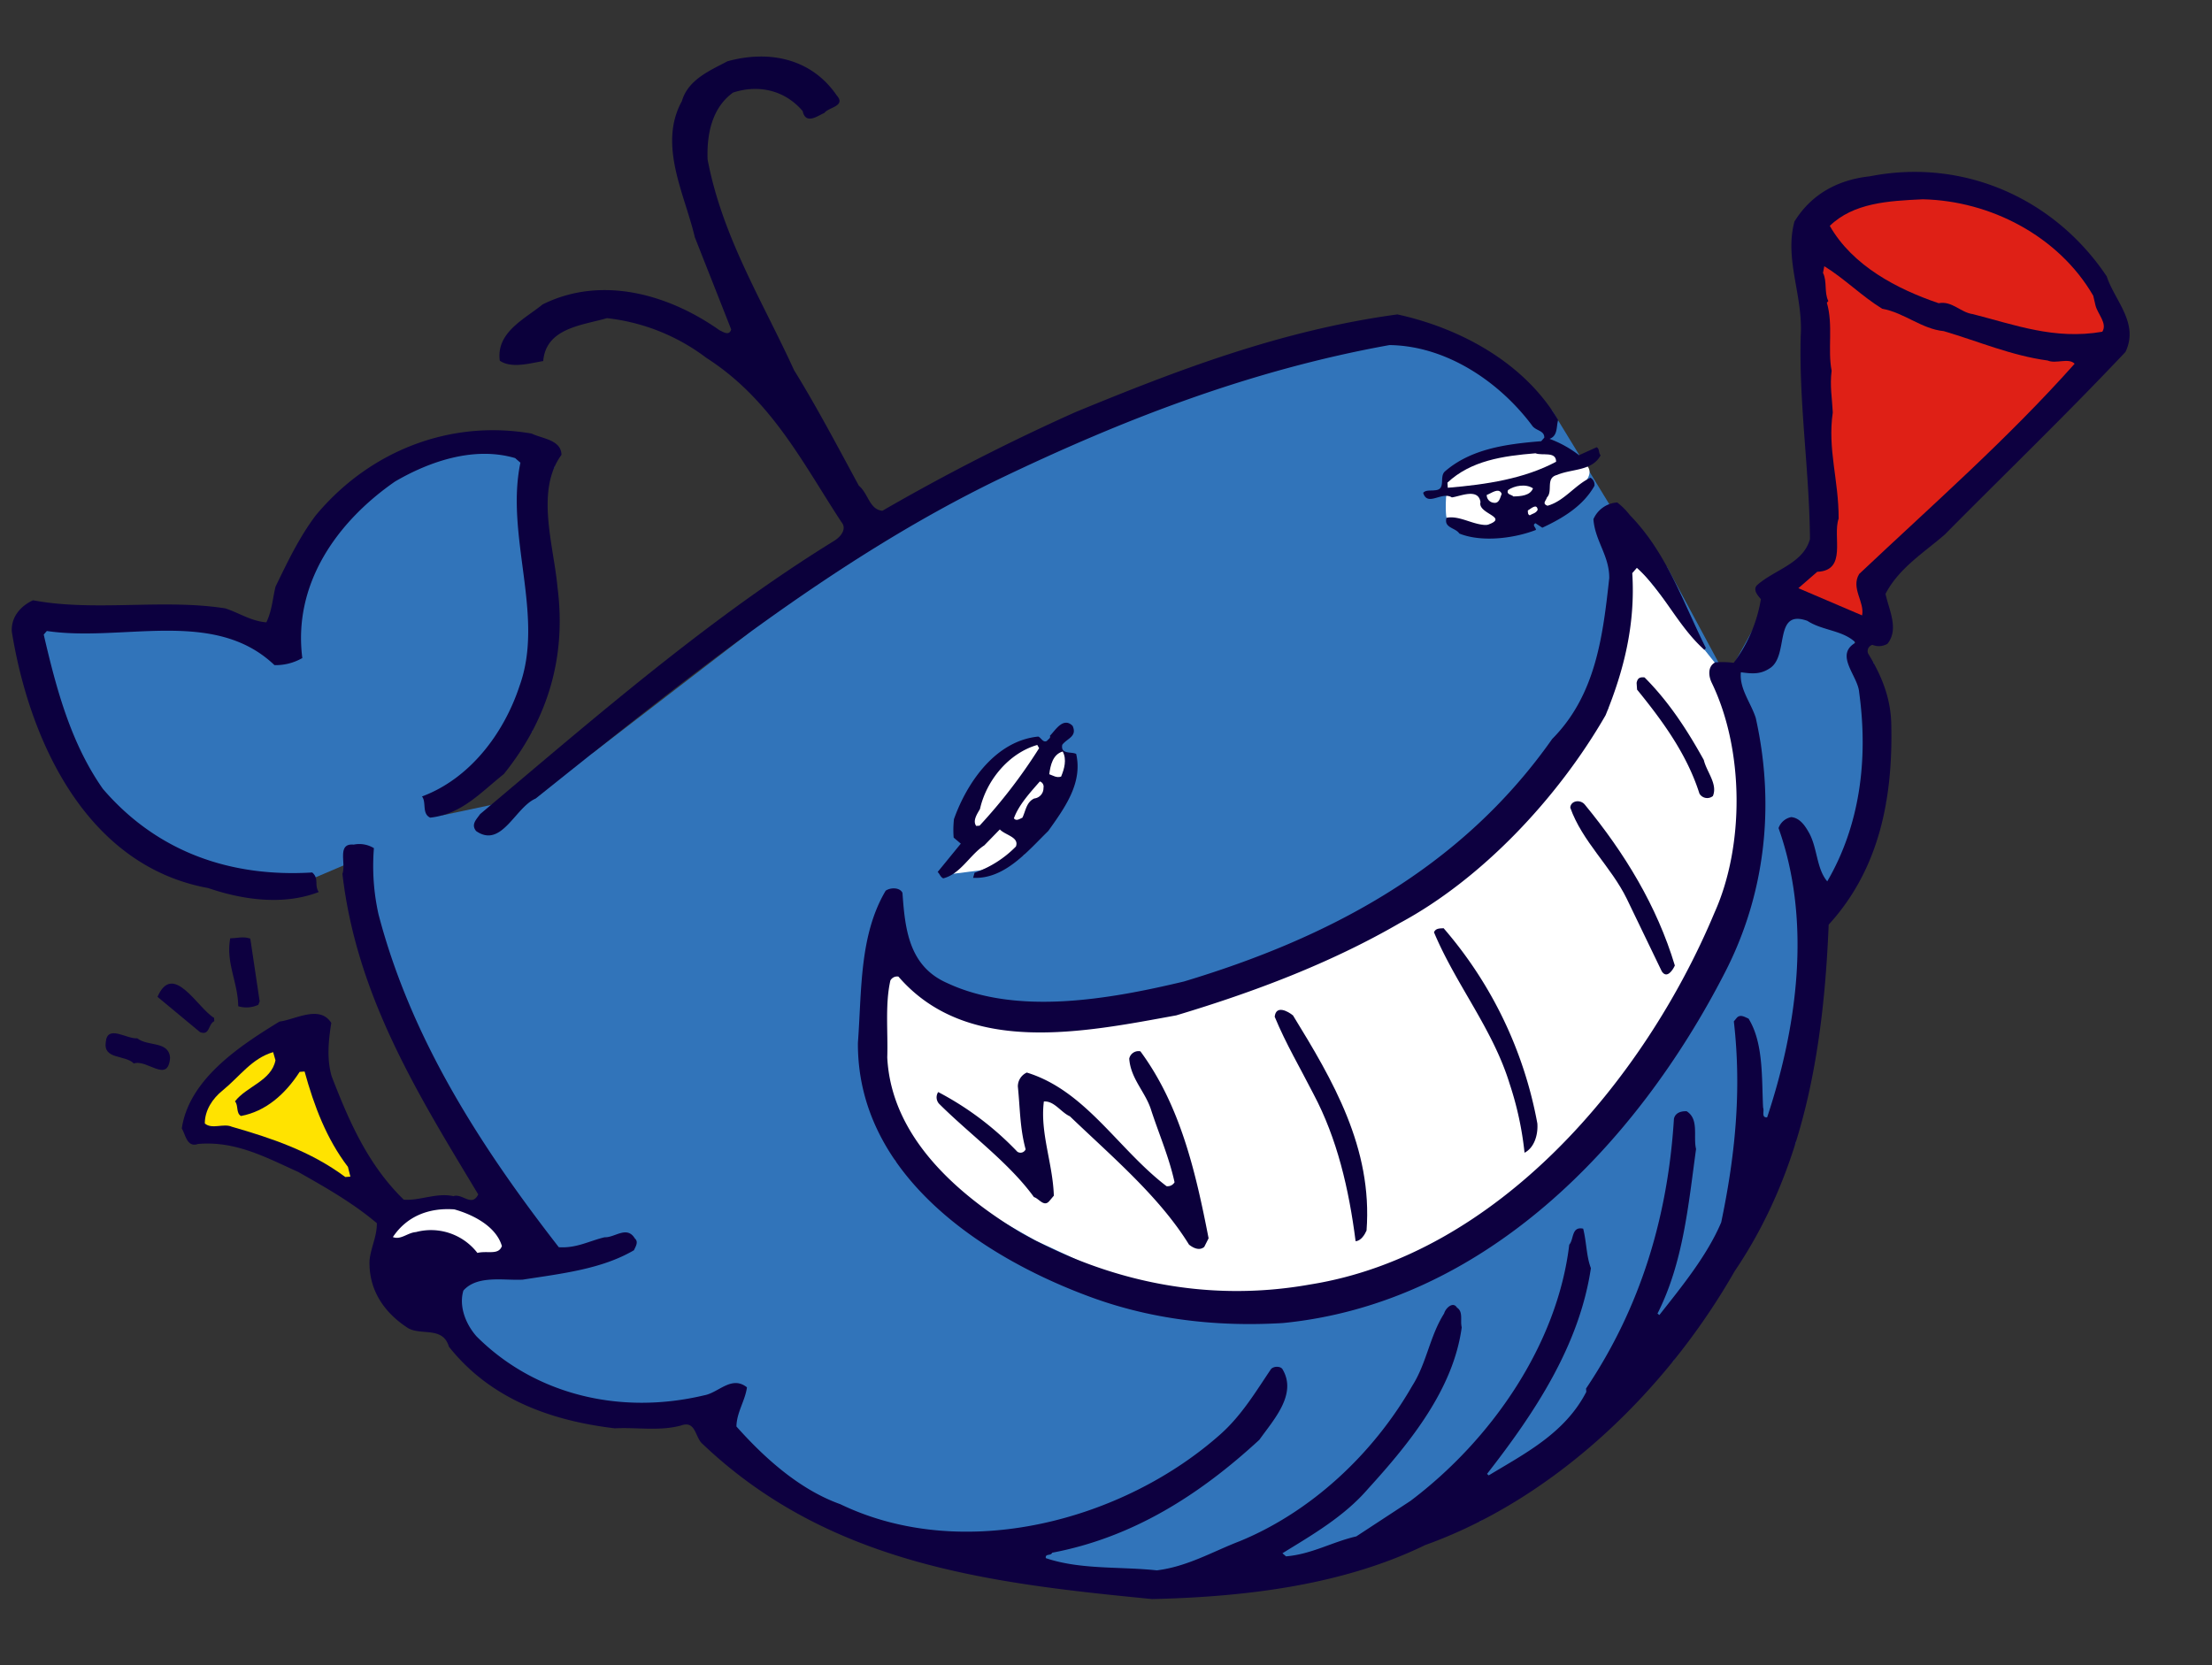
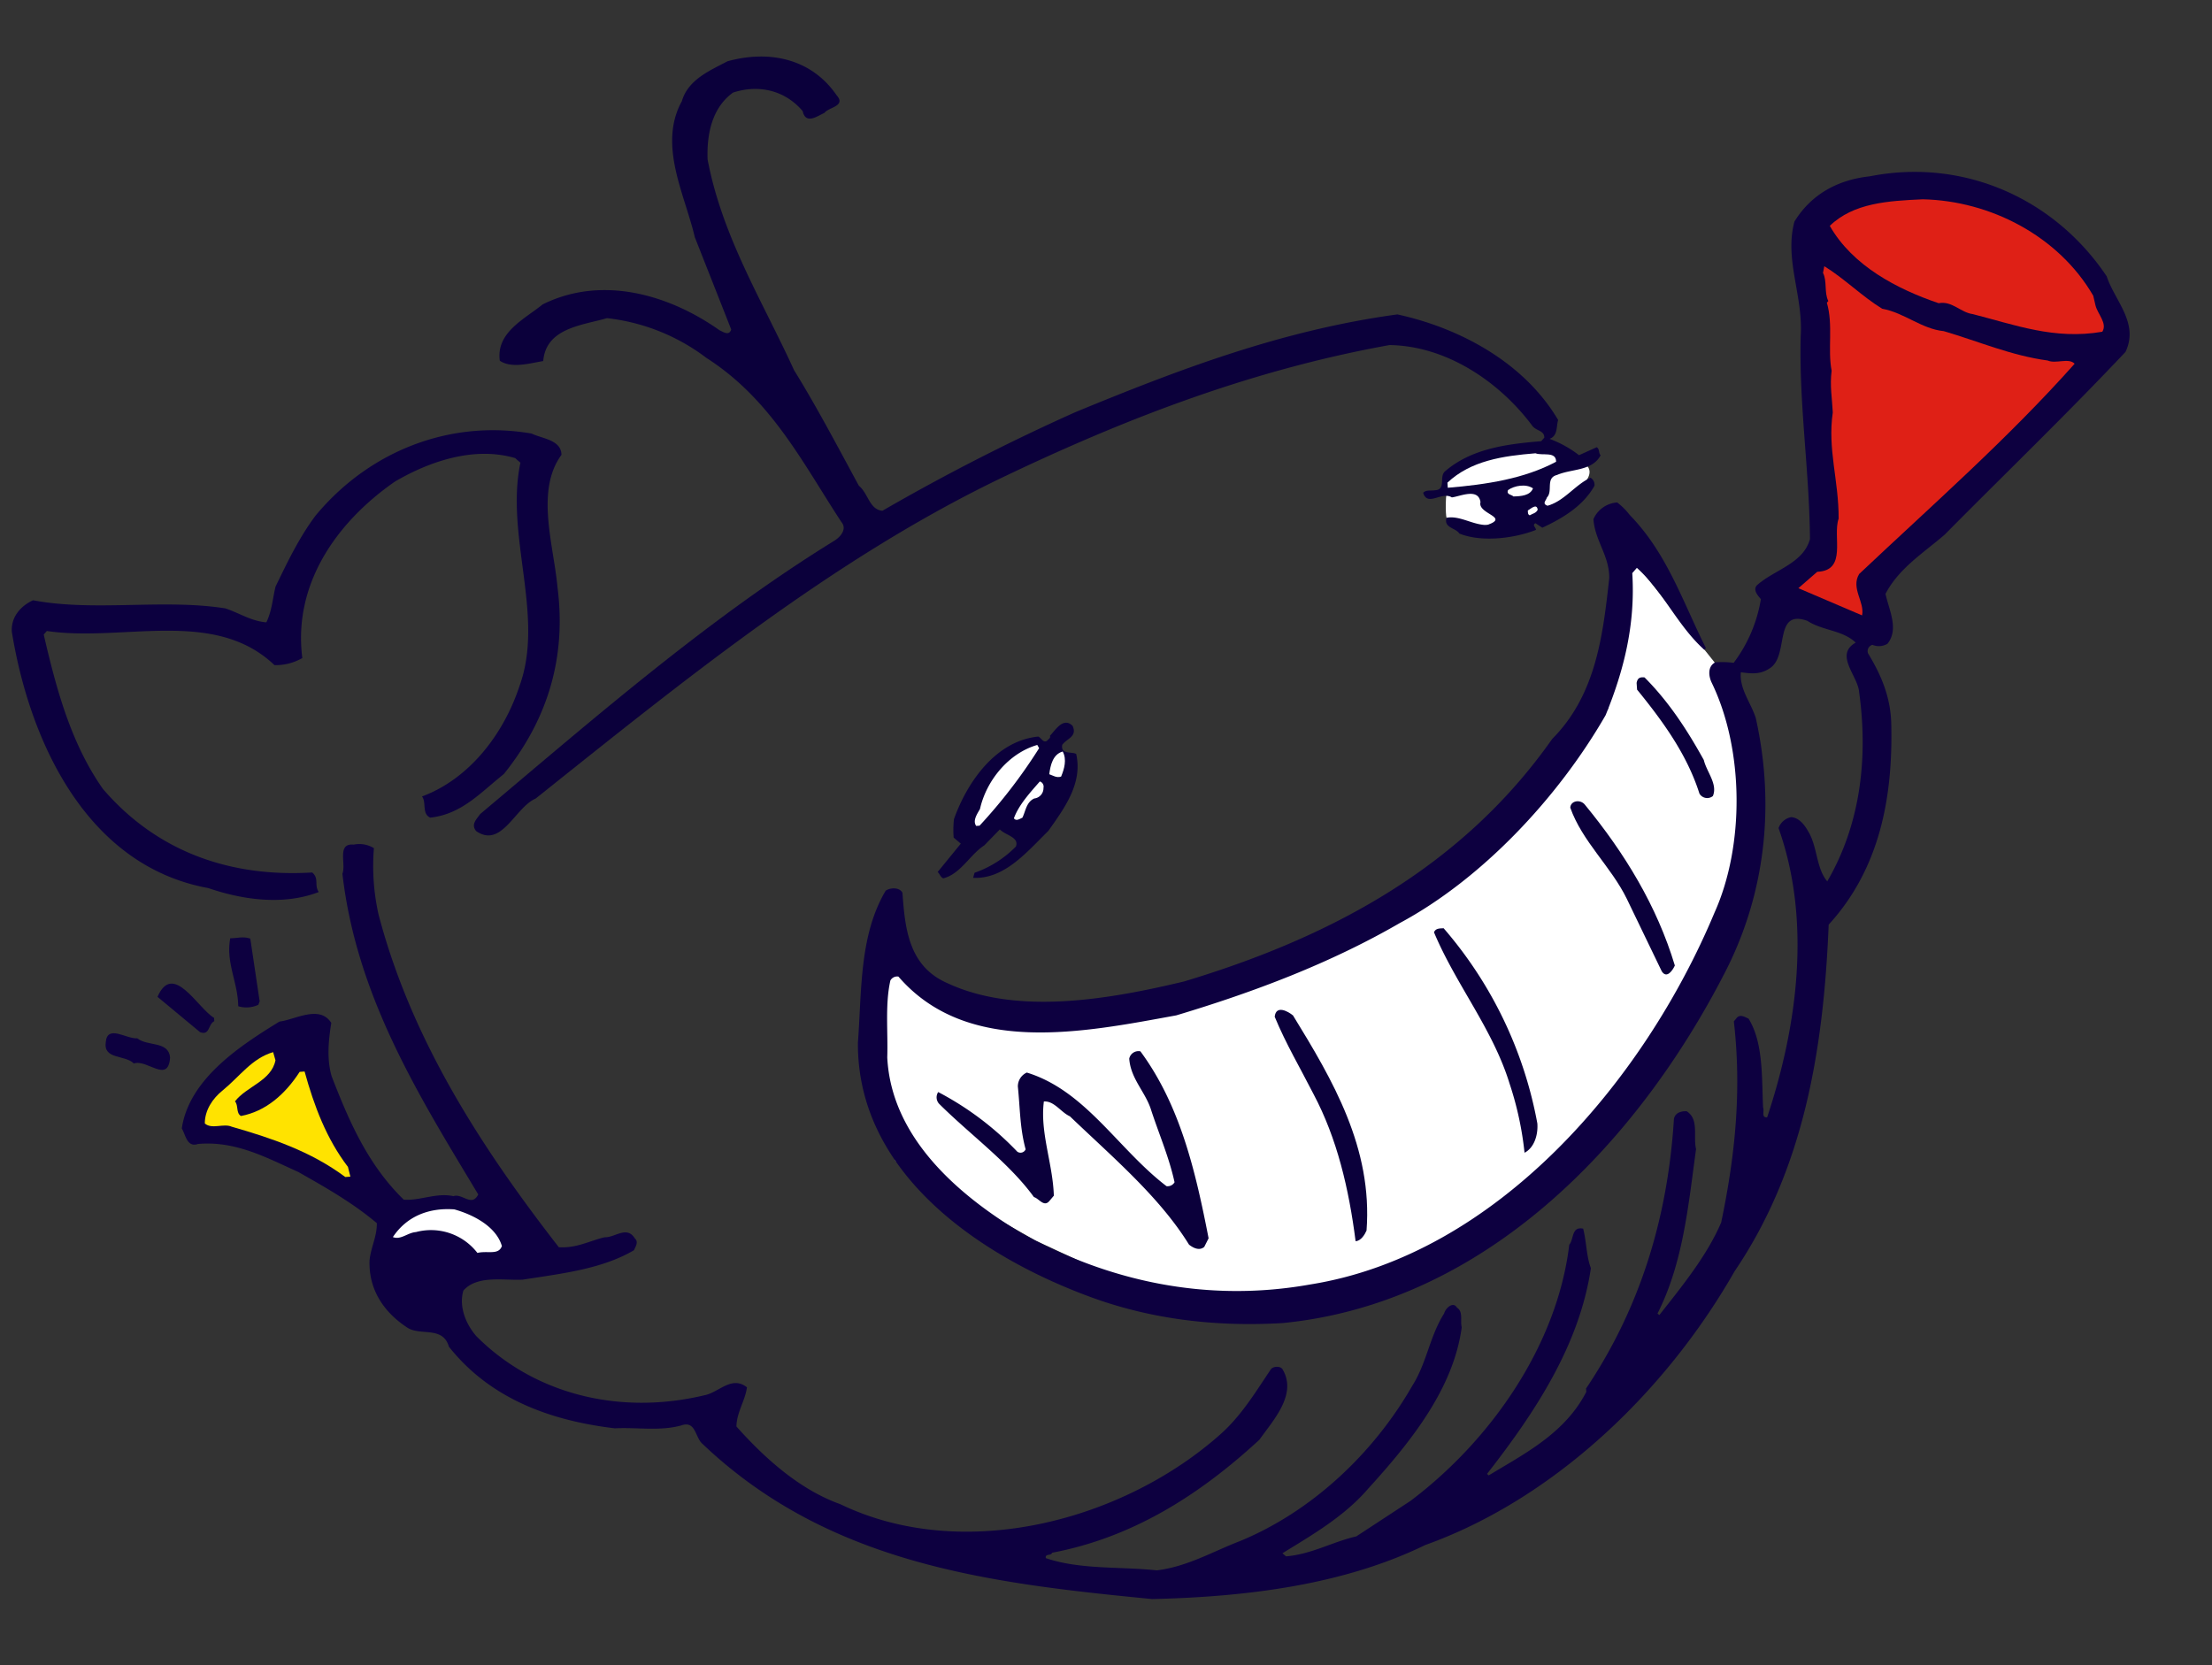
<svg xmlns="http://www.w3.org/2000/svg" width="547.609" height="412.277" viewBox="0 0 547.609 412.277">
  <rect x="0" y="0" width="547.609" height="412.277" fill="#333333" stroke="none" />
  <g id="pstar" transform="matrix(0.998, -0.07, 0.07, 0.998, -6.107, 27.571)">
-     <path id="パス_91" data-name="パス 91" d="M441.707,492.69s-32.38-26.318-38.757-22.312-91.494,5.363-163.9,63.592l-39.778,26.369-26.37,11.3-12.3,1.726,23.784-19.247,5-25.031L187.929,499l6.6-9.861-20.088-8.083-24.814,8.136-13.963,11.655-8.742,14.206-2.4,14.425-14.206-7.868-29.068-1.093-18.14-2.4-.437,14.643,10.928,27.32L89.11,579.525l32.128,9.4,17.7-6.12,1.967,14.643,11.365,43.93,17.485,31.472,5.464,11.584-19.889,3.5-.874,14.425,5.9,6.12,30.161,16.173,25.571.437,4.808,8.961,26.082,20.4L287.2,766.1l15.93,9.594,45.848-.269,55.837-9.9,50.33-36.176L489.071,677.7l7.941-43.32,2.331-15.736L517.415,594.9l-.74-34.373-4.511-3.66.584-5.828-20.981-7.578L480.11,561.532l-12.746-28.238-11.732-13.725Z" transform="translate(-57.637 -391.474)" fill="#3174ba" />
-     <path id="パス_92" data-name="パス 92" d="M202.538,543.811l-10.814,3.041-6.941.4,10.44-11.324,7.6,3.258Z" transform="translate(43.431 -342.102)" fill="#fff" />
    <path id="パス_93" data-name="パス 93" d="M102.193,495.143c-.7,1.227-1.042,6.394-.831,7.387.748,3.513,6.887,3.425,17.747,1.112s19.06-7.036,18.312-10.549-10.159-4.481-21.02-2.168C108.617,492.585,103.975,492.036,102.193,495.143Z" transform="translate(254.756 -376.724)" fill="#fff" />
    <path id="パス_94" data-name="パス 94" d="M273.415,502l-1.166,19.816L268.1,543.31l-26.16,24.548-52.454,30.89-57.7,11.656-33.221-8.159L86.329,588.84l-4.663,22.148,2.685,31.506,33.2,22.118,30.555,16.9h55.368L253.6,651.785l34.386-41.963,13.988-39.048-4.08-33.221Z" transform="translate(124.579 -367.495)" fill="#fff" />
    <path id="パス_95" data-name="パス 95" d="M163.455,434.781c-6.688,10.4-.918,22.949.831,33.789,2.448,7.781,4.939,15.605,7.387,23.431-.612,1.659-2.054.437-2.885,0-11.715-9.575-27.975-15.736-43.231-9.443-4.633,3.278-12.021,6.076-11.54,13.159,2.8,2.186,7.431,1.135,10.709.829,1.268-8.13,10.229-8.13,16.479-9.485a49.79,49.79,0,0,1,23.867,11.54c15.343,11.409,22.031,27.8,30.467,42.837,1.355,1.836-.481,3.674-2.054,4.5-32.215,16.874-62.07,39.428-92.188,61.371-.962,1.224-2.492,2.36-1.268,4.109,5.988,4.808,10.01-5.158,15.255-6.994C153.97,577.762,192.48,550.7,235.1,533.613c31.385-12.458,63.775-22.555,98.788-26.358,13.9,1.138,26.358,10.8,33.745,22.205.83,1.574,3.016,1.444,2.885,3.322l-.831.831c-8.83.087-17.485.7-24.26,5.77-1.661,1.224.087,4.59-2.885,4.5-.918.087-2.186-.3-2.885.437.831,3.584,4.633-.131,6.994,1.617,2.054-.087,6.688-1.967,6.994,1.661-1.005,2.885,7.125,4.2,1.224,5.77-3.5-.218-6.557-2.885-9.879-2.492-.918,2.492,2.054,2.579,2.885,4.109,5.245,2.581,13.376,2.186,18.971.437.087-.612-.962-1.224,0-1.661l1.617,1.224c5.377-2.054,10.491-4.721,13.594-9.44a1.987,1.987,0,0,0-.83-2.056c-3.89,1.443-6.906,5.335-11.1,6.163-1.355-.61-.306-1.224,0-2.054,1.661-1.442-.087-4.852,2.885-5.376,3.716-1.311,8.742-.306,11.1-4.107-.525-.614-.087-1.53-.831-2.056l-4.5,1.661a27.78,27.78,0,0,0-6.994-4.546c2.142-.612,1.836-2.885,2.448-4.5-7.518-15.035-23.036-24.522-37.854-28.85-28.85,1.88-55.077,9.881-81.129,18.534a518.994,518.994,0,0,0-49.394,21.025c-3.191-.525-3.191-4.544-5.377-6.6-4.5-9.879-8.917-19.976-13.988-29.635-6.6-17.618-15.43-34.184-17.7-53.547.219-6.253,1.967-12.634,7.431-16.044,6.557-1.659,12.939.393,16.873,5.772.525,3.5,3.584,1.441,5.333.829,1.136-1.355,5.551-1.266,3.322-4.153-5.551-9.442-15.78-12.412-26.358-10.272C170.974,427.7,165.378,429.535,163.455,434.781Z" transform="translate(11.129 -425.072)" fill="#0b003b" />
    <path id="パス_96" data-name="パス 96" d="M437.456,463.074c-3.191,9.267.918,18.446-.437,28.413-1.617,16.785-.175,33.221-1.224,50.225-2.054,5.859-9.048,6.906-13.594,10.272-1.617,1.051-.306,2.71.437,3.716a35.851,35.851,0,0,1-7.824,15.257,21.28,21.28,0,0,0-4.546-.437c-2.054.916-1.836,3.408-1.224,4.938,6.906,17.222,5.245,40.96-3.278,56.825-20.282,40.346-59.71,80.692-106.219,84.8-26.052,2.8-50.05-4.415-70.419-17.7-15.43-10.8-30.467-26.138-30.074-45.679.656-6.382.35-13.07,2.1-18.925a1.913,1.913,0,0,1,2.054-.832c15.649,20.894,44.761,16.96,67.928,14.383,19.626-4.417,38.9-10.187,56.781-18.929,20.807-9.354,41.089-27.975,54.377-47.731,5.245-10.624,8.961-21.856,9.048-34.621l1.224-1.222c6.163,6.38,9.048,15.035,15.255,21.419l.393-.437c-4.852-11.629-7.912-24.041-16.479-34.141a17.109,17.109,0,0,0-2.885-3.322,6.9,6.9,0,0,0-6.163,3.716c0,5.377,3.322,9.269,2.885,14.818-2.579,14.206-5.333,28.631-16.873,38.729-24.916,30.642-59.1,45.372-95.116,53.5-18.709,3.1-41.788,5.551-58.442-3.715-9.179-4.808-9.485-14.073-9.485-23.034-.525-1.444-2.885-1.575-4.109-.832-7.3,10.578-7.606,24.172-9.485,37.067-2.448,32.215,26.358,54.552,51.886,66.269,14.6,6.775,30.773,10.1,48.17,10.272,49.831-1.4,90.264-37.637,115.267-79.032,10.841-17.922,15.343-39.426,11.933-62.156-.918-3.8-3.584-7.52-2.885-11.542,2.579.525,4.633.918,7.038-.393,5.333-2.579,1.923-14.818,10.272-11.146,3.584,2.71,8.568,2.885,11.54,6.207-5.551,2.668,0,8.218,0,12.327,1.137,16.873-2.186,32.96-11.146,46.116-2.448-3.278-1.836-8.436-3.672-12.327-.831-1.748-1.967-3.8-4.109-4.153a4.17,4.17,0,0,0-3.322,2.492c6.688,24,.918,50.008-7.824,71.208-1.53,0-.525-1.619-.831-2.45.131-7.212,1.268-15.955-2.054-22.247-.831-.4-1.923-1.311-2.885-.4l-.787.832c.787,17.7-2.186,33.831-6.6,49.394-4.022,7.91-10.8,15.122-16.873,21.81l-.437-.392c7.212-12.066,9.485-26.141,12.37-39.954-.525-3.191,1.311-7.3-1.661-9.485-1.443-.173-2.885.219-3.278,1.661-3.191,24-11.452,45.9-26.358,65.045v.829c-5.988,9.881-16.348,14.206-25.528,18.927l-.393-.393c12.851-14.294,25-30.072,29.2-49-.918-2.972-.612-6.469-1.224-9.879-2.885-.83-2.448,2.492-3.715,3.716-4.633,24.3-22.424,46.729-43.624,60.5l-13.988,7.823c-6.076.962-11.321,3.628-17.7,3.715l-.831-.829c7.693-4.023,15.867-8,22.205-14.383,11.452-10.928,22.861-23.3,25.965-38.29-.306-1.663.7-3.8-.831-4.941-.83-1.661-2.8-.131-3.278,1.226-3.934,5.331-5.158,11.932-9.092,17.266C312,760.227,295.611,773.3,277.69,779.241c-6.863,2.1-13.376,5.375-20.982,5.768-9.048-1.616-18.84-1.443-27.189-4.94-.087-1.224,1.268-.392,1.661-1.224,20.064-2.36,37.286-11.626,53.11-24.3,3.8-4.635,10.1-10.491,6.994-16.874-.306-.918-2.054-1.137-2.885-.392-4.109,5.245-8,10.882-13.594,15.21-25.484,19.67-65.655,27.495-95.073,10.709-9.573-4.2-17.616-12.327-24.3-20.982.306-3.5,2.579-6.163,3.278-9.485-3.584-3.278-7.081.832-10.666,1.224-21.419,3.542-42.007-3.278-55.208-18.49-2.448-3.191-3.89-7.737-2.448-11.54,3.715-3.628,10.1-1.748,14.818-1.661,9.791-.829,19.67-1.224,27.975-5.333.437-.831,1.355-1.967.437-2.885-1.748-3.409-4.939-.525-7.431-.83-3.8.612-7.169,2.273-11.5,1.663-17.528-26.141-32.827-53.942-38.728-85.238a54.819,54.819,0,0,1,0-16.481,6.923,6.923,0,0,0-4.939-1.222c-4.2-.7-2.142,4.632-3.278,6.994C69.1,629.4,82.648,654.837,95.718,680.453c-1.836,3.1-3.89-.614-6.163,0-4.109-1.226-8.436.61-12.327,0-8.262-9.269-12.152-20.371-15.649-31.691-.962-4.417-.131-9.05.831-13.2-2.579-4.719-8.786-1.441-12.764-1.222-9.923,5.156-23.3,12.543-25.965,24.7.83,1.572.918,4.85,3.715,4.107,9.354-.173,16.654,4.546,24.3,8.655,6.382,4.24,12.764,8.438,18.49,13.988-.175,3.322-1.923,5.9-2.448,9.094-.743,7.212,2.666,13.068,8.218,17.266,3.1,2.271,8.742.129,9.879,5.375,9.485,13.9,24.391,20.151,39.559,23.038,5.42.086,11.015,1.53,16.436.437,3.715-1.051,3.191,3.278,4.939,4.938,29.243,32,68.671,39.384,108.274,46.072,23.91,1.136,47.777-.3,68.365-8.609,31.909-8.961,61.546-32.96,81.085-62.2,18.971-24.172,25.834-53.414,29.243-83.97,13.507-12.851,18.1-30.161,18.927-48.562.306-6.69-1.748-12.372-4.5-17.7a1.6,1.6,0,0,1,1.224-2.056,4.12,4.12,0,0,0,3.715,0c3.191-3.408.918-8.435.393-12.369,3.8-6.165,10.185-9.487,15.649-13.6,16.173-14.206,31.822-27.274,47.777-41.963,3.89-6.906-1.748-12.764-3.322-18.969-11.409-19.978-33.133-31.78-56.781-28.808C449.083,453.5,442.176,456.473,437.456,463.074Z" transform="translate(9.67 -404.365)" fill="#0d0040" />
    <path id="パス_97" data-name="パス 97" d="M27.254,461.748c4.939,10.272,15.518,16.783,25.528,20.981,3.366-.4,5.245,2.665,8.218,3.278,10.1,3.32,19.67,7.823,31.691,6.6,1.442-1.967-.83-4.413-1.224-6.6l-.393-2.45c-7.518-15.343-23.779-25.222-40.39-26.752C42.072,456.588,33.5,456.5,27.254,461.748Z" transform="translate(428.527 -401.376)" fill="#df2016" />
    <path id="パス_98" data-name="パス 98" d="M43.29,466.867c.918,2.1-.087,4.94.831,7.038l-.393.393c1.224,5.639-.656,11.54,0,16.873-.743,3.715-.35,6.906-.437,10.318-1.967,9.047.306,16.74-.393,26.313-1.88,4.327,1.311,12.982-6.207,12.764l-4.939,3.715L47.005,552.1c.918-3.278-2.36-6.9,0-10.272,19.364-15.866,38.9-30.686,56.825-48.17-1.355-1.661-4.633-.219-6.6-1.268-8.873-1.834-16.785-5.945-25.134-9.047-5.42-.92-9.442-5.245-14.818-6.6-4.721-3.366-8.83-8.13-13.551-11.5Z" transform="translate(409.999 -395.001)" fill="#df2016" />
    <path id="パス_99" data-name="パス 99" d="M312.144,510.127c-.918,2.885-1.311,5.945-2.885,8.657-3.672-.526-6.557-2.8-9.879-4.153-15.124-3.5-32.39-1.4-47.34-5.335-3.191,1.224-5.77,3.8-5.77,7.431,2.492,27.276,14.337,59.054,44.061,66.66,8.043,3.41,18.1,5.683,27.189,2.885-1.049-1.836.393-3.278-1.268-4.939-19.932-.175-37.767-7.518-50.225-24.26-7.081-11.758-9.748-25.353-11.933-39.122l.831-.831c18.534,4.109,41.7-2.885,55.6,12.372a13.287,13.287,0,0,0,6.994-1.269c-1.049-18.315,10.709-32.915,25.921-41.963,8.742-4.327,20.064-7.431,30.074-3.715l1.224,1.224c-5.071,17.922,3.41,38.293-4.109,55.164-4.765,11.627-14.031,22.032-25.965,25.529,1.049,1.53-.393,4.238,1.661,5.375,7.824-.306,12.764-5.245,18.927-9.485,11.627-12.545,17.528-27.495,16.479-45.283-.219-10.405-3.8-24.174,3.278-32.523.219-3.716-4.5-4.327-6.994-5.77-19.976-4.939-40.433,1.53-54.727,16.479C318.745,498.5,315.466,504.359,312.144,510.127Z" transform="translate(-246.271 -387.599)" fill="#0c003f" />
    <path id="パス_100" data-name="パス 100" d="M105.919,494.526v1.268c9.7-.129,19.058-.918,27.189-4.546.219-2.667-3.322-1.661-4.939-2.448C120.038,488.889,112.083,489.5,105.919,494.526Z" transform="translate(251.03 -377.375)" fill="#fff" />
    <path id="パス_101" data-name="パス 101" d="M109.569,494.1c-.525,1.135.831,1.135,1.224,1.659,1.88.089,4.153.089,4.983-1.659C114.115,492.788,111.23,493.093,109.569,494.1Z" transform="translate(262.198 -374.061)" fill="#fff" />
-     <path id="パス_102" data-name="パス 102" d="M113.925,494.564a1.932,1.932,0,0,0,1.617,2.054c1.355.306,1.661-1.224,2.1-2.054C117.116,492.815,115.062,494.258,113.925,494.564Z" transform="translate(252.509 -373.697)" fill="#fff" />
    <path id="パス_103" data-name="パス 103" d="M109.015,497.164c0,.393-.131,1.005.393,1.224.743-.393,1.574-.393,2.054-1.224C111.375,495.415,109.714,496.858,109.015,497.164Z" transform="translate(267.299 -371.751)" fill="#fff" />
    <path id="パス_104" data-name="パス 104" d="M86.852,522.779v1.659c5.857,8.305,11.234,16.96,13.594,26.753a2.23,2.23,0,0,0,3.278.829c1.442-2.885-1.137-6.074-1.617-9.048-3.5-7.517-7.518-14.862-13.2-21.419C87.683,521.335,87.158,521.641,86.852,522.779Z" transform="translate(313.328 -352.909)" fill="#0b003b" />
    <path id="パス_105" data-name="パス 105" d="M206.553,525.135c.219.614-.525.832-.831,1.224-1.005.437-1.311-.829-2.054-1.224-10.622.306-18.4,10.1-22.249,18.927a24.816,24.816,0,0,0-.393,4.546l1.661,1.619-6.207,6.6c.525.524.525,1.224,1.268,1.661,4.327-.743,6.994-5.377,10.709-7.431l4.109-3.67c1.224,1.53,4.721,2.228,3.672,4.5a26.573,26.573,0,0,1-10.666,5.772l-.437,1.222c7.737.918,13.813-5.551,19.364-10.272,4.5-5.464,9.354-11.234,8.218-18.534-1.137-.7-3.89-.087-3.278-2.491,1.311-1.53,3.89-1.748,2.885-4.5C210.137,520.59,207.908,524,206.553,525.135Z" transform="translate(47.893 -352.383)" fill="#0b003b" />
    <path id="パス_106" data-name="パス 106" d="M183.251,539.868c-.831,1.226-2.054,2.8-1.224,4.109h.831a130.6,130.6,0,0,0,16.042-18.1l-.393-.831C191.294,526.58,185.305,532.962,183.251,539.868Z" transform="translate(52.661 -350.243)" fill="#fff" />
    <path id="パス_107" data-name="パス 107" d="M178.222,531.6c.918.393,1.748,1.093,2.885.787.918-1.836,1.748-4.109.831-6.162C179.446,526.749,178.659,529.415,178.222,531.6Z" transform="translate(75.393 -349.363)" fill="#fff" />
    <path id="パス_108" data-name="パス 108" d="M181.5,538.879c.525.831,1.442.219,2.1,0,.918-1.53,1.224-3.8,3.278-4.546a2.563,2.563,0,0,0,2.448-2.448,1.354,1.354,0,0,0-.787-1.659C186.05,532.716,182.947,535.6,181.5,538.879Z" transform="translate(62.625 -346.369)" fill="#fff" />
    <path id="パス_109" data-name="パス 109" d="M94.15,539.8c2.36,8.568,9.048,15.255,12.37,23.475l7.387,18.532c1.137,2.054,2.8-.219,3.322-1.224-3.41-15.037-10.4-28.544-19.364-41.176C96.86,537.83,94.369,538.048,94.15,539.8Z" transform="translate(287.496 -340.293)" fill="#0b003b" />
    <path id="パス_110" data-name="パス 110" d="M294.8,544.356c-1.574,5.9,1.137,11.014.787,16.915a6.993,6.993,0,0,0,4.983,0l.393-.831-1.224-15.647C297.855,544.048,296.937,544.485,294.8,544.356Z" transform="translate(-246.188 -335.802)" fill="#0d0040" />
    <path id="パス_111" data-name="パス 111" d="M300.9,553.2l9.879,9.442c2.4,1.137,2.1-1.836,3.715-2.448v-.831C310.6,556.693,305.359,544.628,300.9,553.2Z" transform="translate(-271.263 -331.442)" fill="#0d0040" />
    <path id="パス_112" data-name="パス 112" d="M115.125,555.785c4.5,13.288,12.851,24.916,16.042,38.685a80.662,80.662,0,0,1,2.492,17.31c2.448-1.047,3.672-4.107,3.672-6.994a101.893,101.893,0,0,0-19.758-49.831C116.655,554.955,115.65,554.782,115.125,555.785Z" transform="translate(230.721 -327.869)" fill="#0b003b" />
    <path id="パス_113" data-name="パス 113" d="M307.612,558.652c-.962,4.327,4.5,3.411,6.557,5.77,3.322-.918,8.13,5.682,9.048-.829-.087-4.2-5.333-3.06-7.781-5.335C312.858,558.347,308.312,554.237,307.612,558.652Z" transform="translate(-291.527 -326.626)" fill="#0d0040" />
    <path id="パス_114" data-name="パス 114" d="M288.164,569.46c-2.579,1.792-4.721,4.546-4.939,7.824,1.661,1.661,4.633.219,6.6,1.269,9.573,3.5,19.015,7.386,27.145,14.379h1.268l-.437-2.448c-4.808-7.3-7.3-15.647-9.048-24.3h-1.224c-3.934,5.245-9.048,9.179-15.255,9.879-1.224-.831-.393-2.666-1.224-3.715,3.1-3.5,9.354-4.415,10.709-9.442l-.437-2.053C295.9,562.073,292.8,566.182,288.164,569.46Z" transform="translate(-244.103 -323.447)" fill="#ffe300" />
    <path id="パス_115" data-name="パス 115" d="M139.961,566.459c2.273,6.819,5.464,13.2,8.261,19.8,5.027,11.32,7.081,23.952,7.824,37.022,1.311,0,2.36-1.443,2.885-2.448,2.972-20.282-5.77-37.767-14.425-54.377C143.371,565.367,140.486,563.487,139.961,566.459Z" transform="translate(165.102 -320.446)" fill="#0b003b" />
    <path id="パス_116" data-name="パス 116" d="M210.9,570.988c0,5.071,3.5,8.567,4.546,13.2,1.53,6.076,3.584,11.846,4.5,18.1a1.986,1.986,0,0,1-2.054.83c-11.321-9.966-18.315-25-32.521-30.467a3.769,3.769,0,0,0-2.448,3.278c.175,5.77-.219,10.318.831,15.649a1.373,1.373,0,0,1-2.1.437,75.189,75.189,0,0,0-18.49-16.086,2.364,2.364,0,0,0,0,2.887c6.994,8.041,16.261,15.778,21.812,24.7,1.224.437,2.273,2.708,3.715,1.266l1.224-1.266c.306-8-2.36-15.825-.831-23.431,2.579,0,4.021,2.972,6.163,4.109,9.879,10.884,20.719,21.419,27.189,33.747,1.005.916,2.448,1.749,3.715.829l1.224-2.054c-2.054-16.785-4.721-33.352-13.594-47.34A2.338,2.338,0,0,0,210.9,570.988Z" transform="translate(57.533 -317.151)" fill="#0b003b" />
    <path id="パス_117" data-name="パス 117" d="M262.525,590.716c1.88.918,3.715-.831,5.77-.831a14.5,14.5,0,0,1,14.818,6.209c2.579-.437,5.158,1,6.163-1.269-1.093-5.027-6.688-8.305-11.1-9.877C271.792,584.028,266.24,585.908,262.525,590.716Z" transform="translate(-178.948 -305.581)" fill="#fff" />
  </g>
</svg>